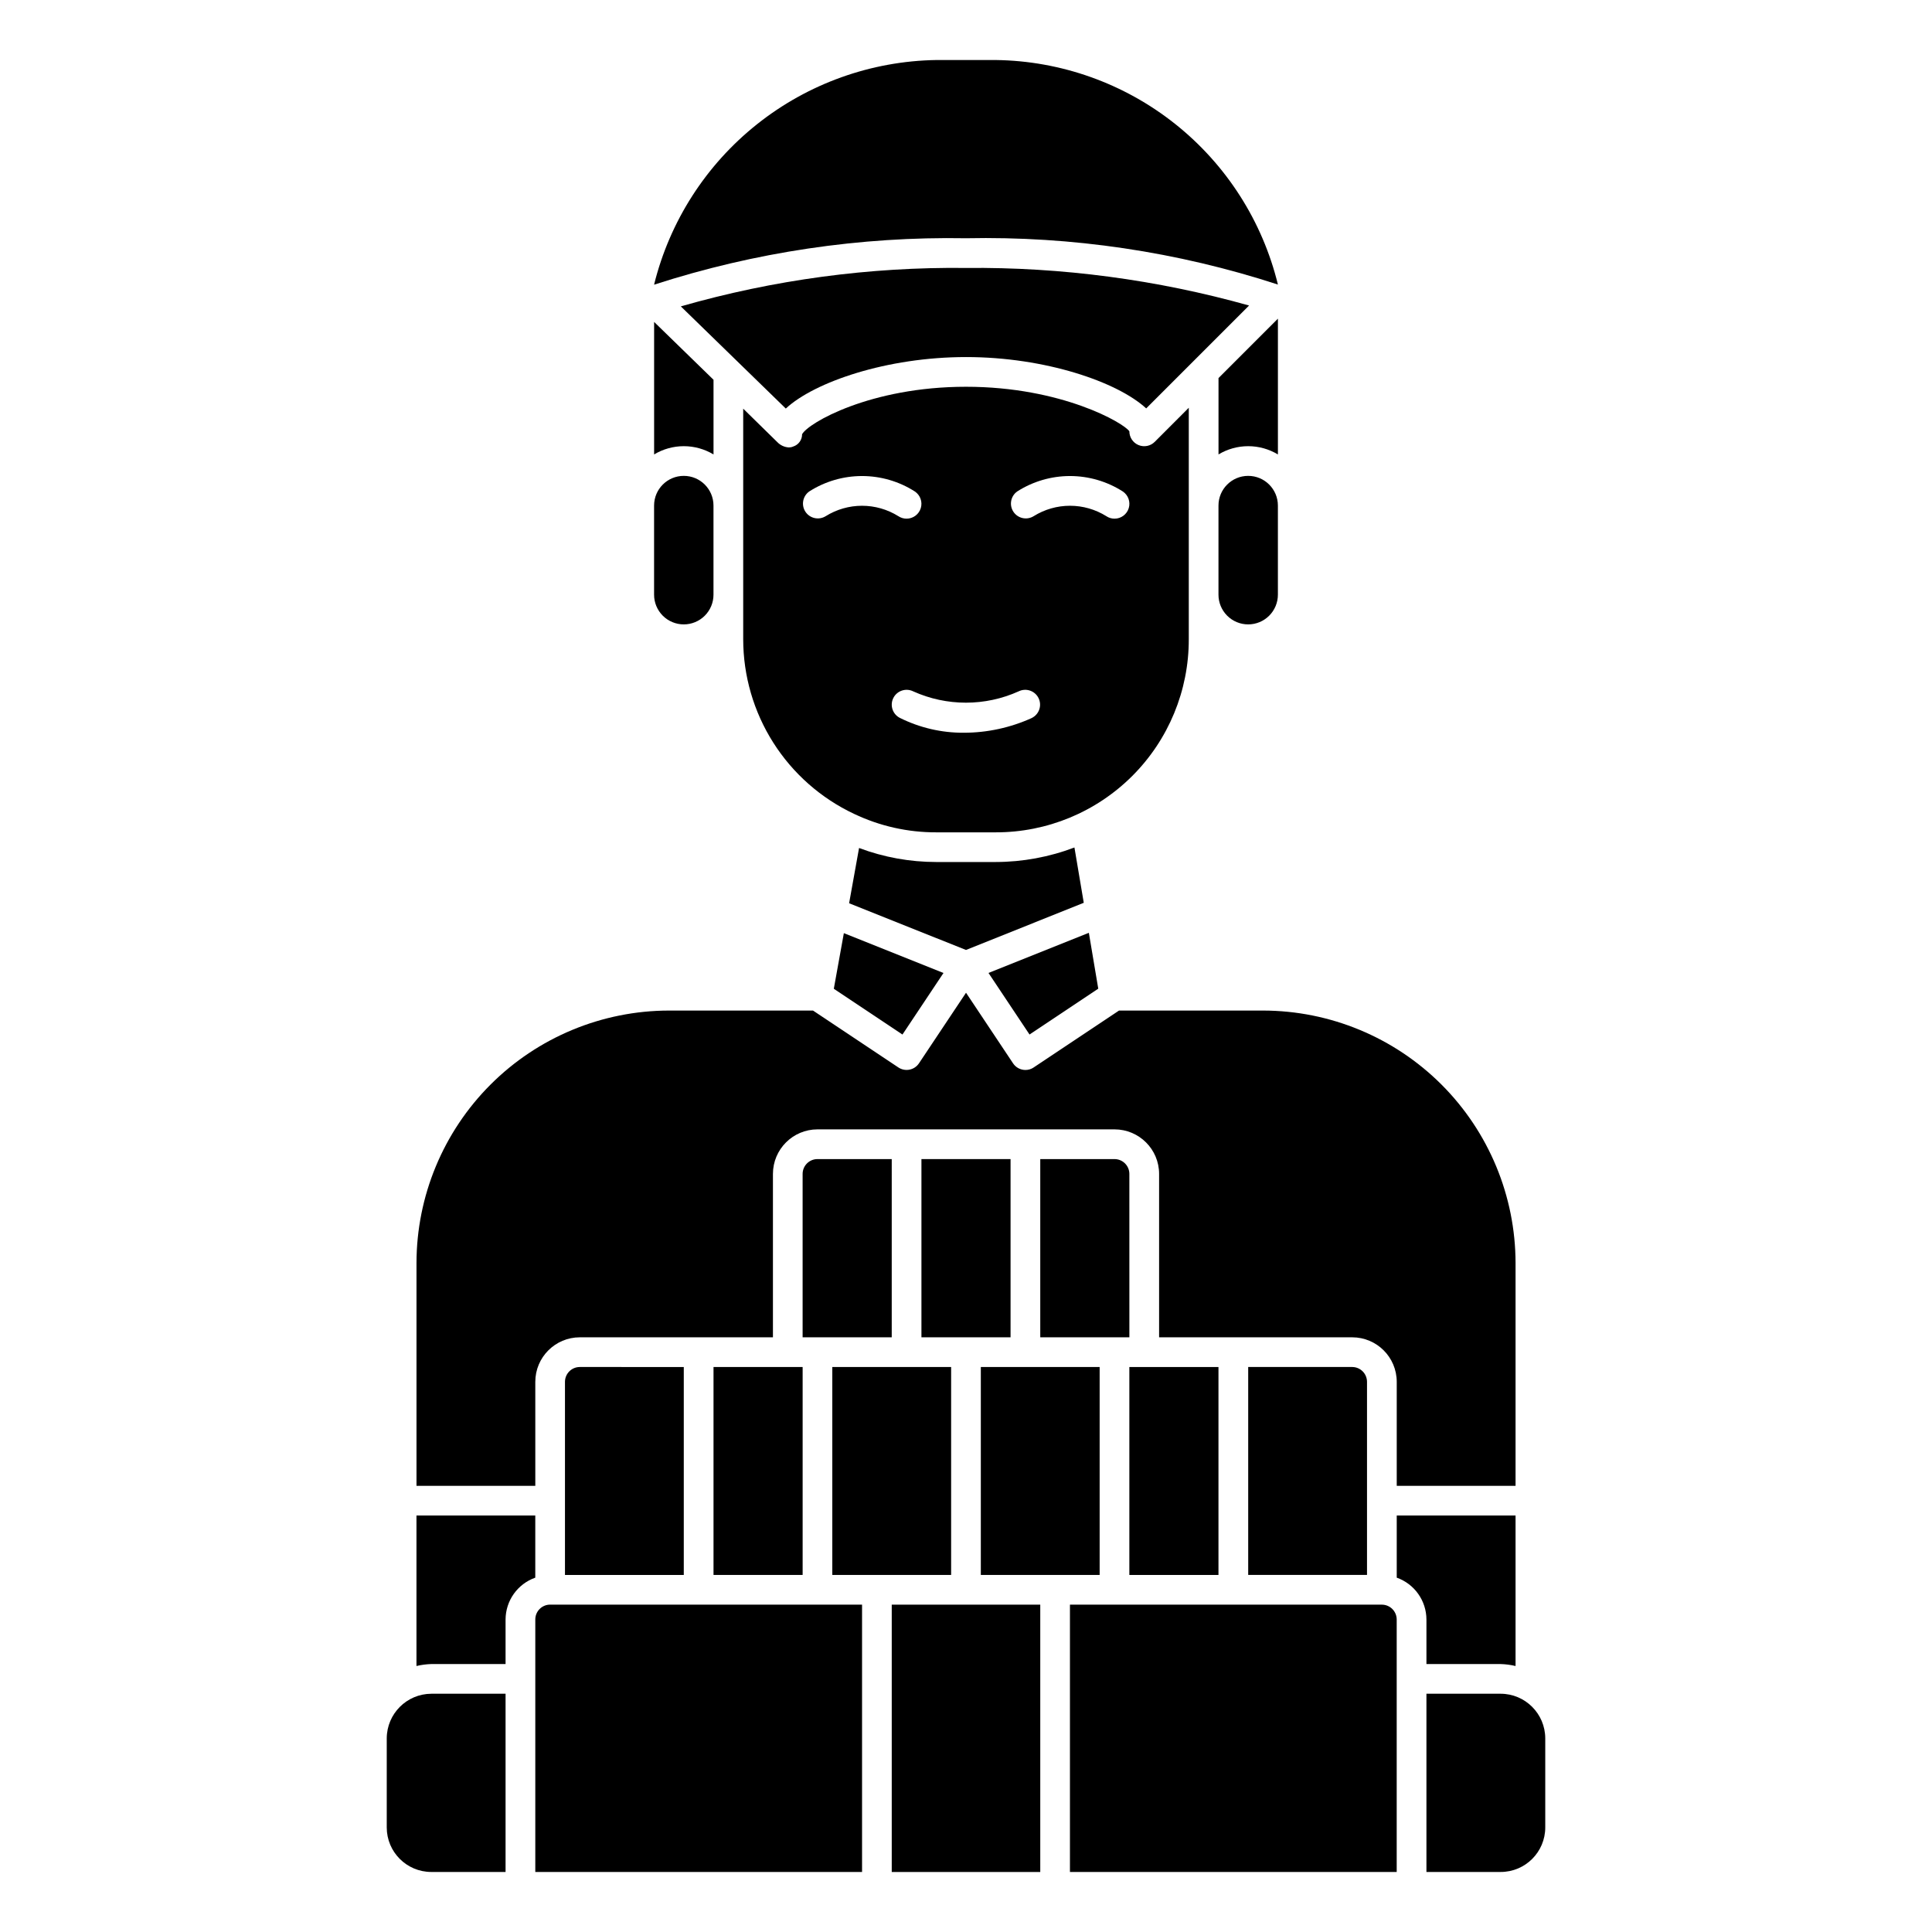
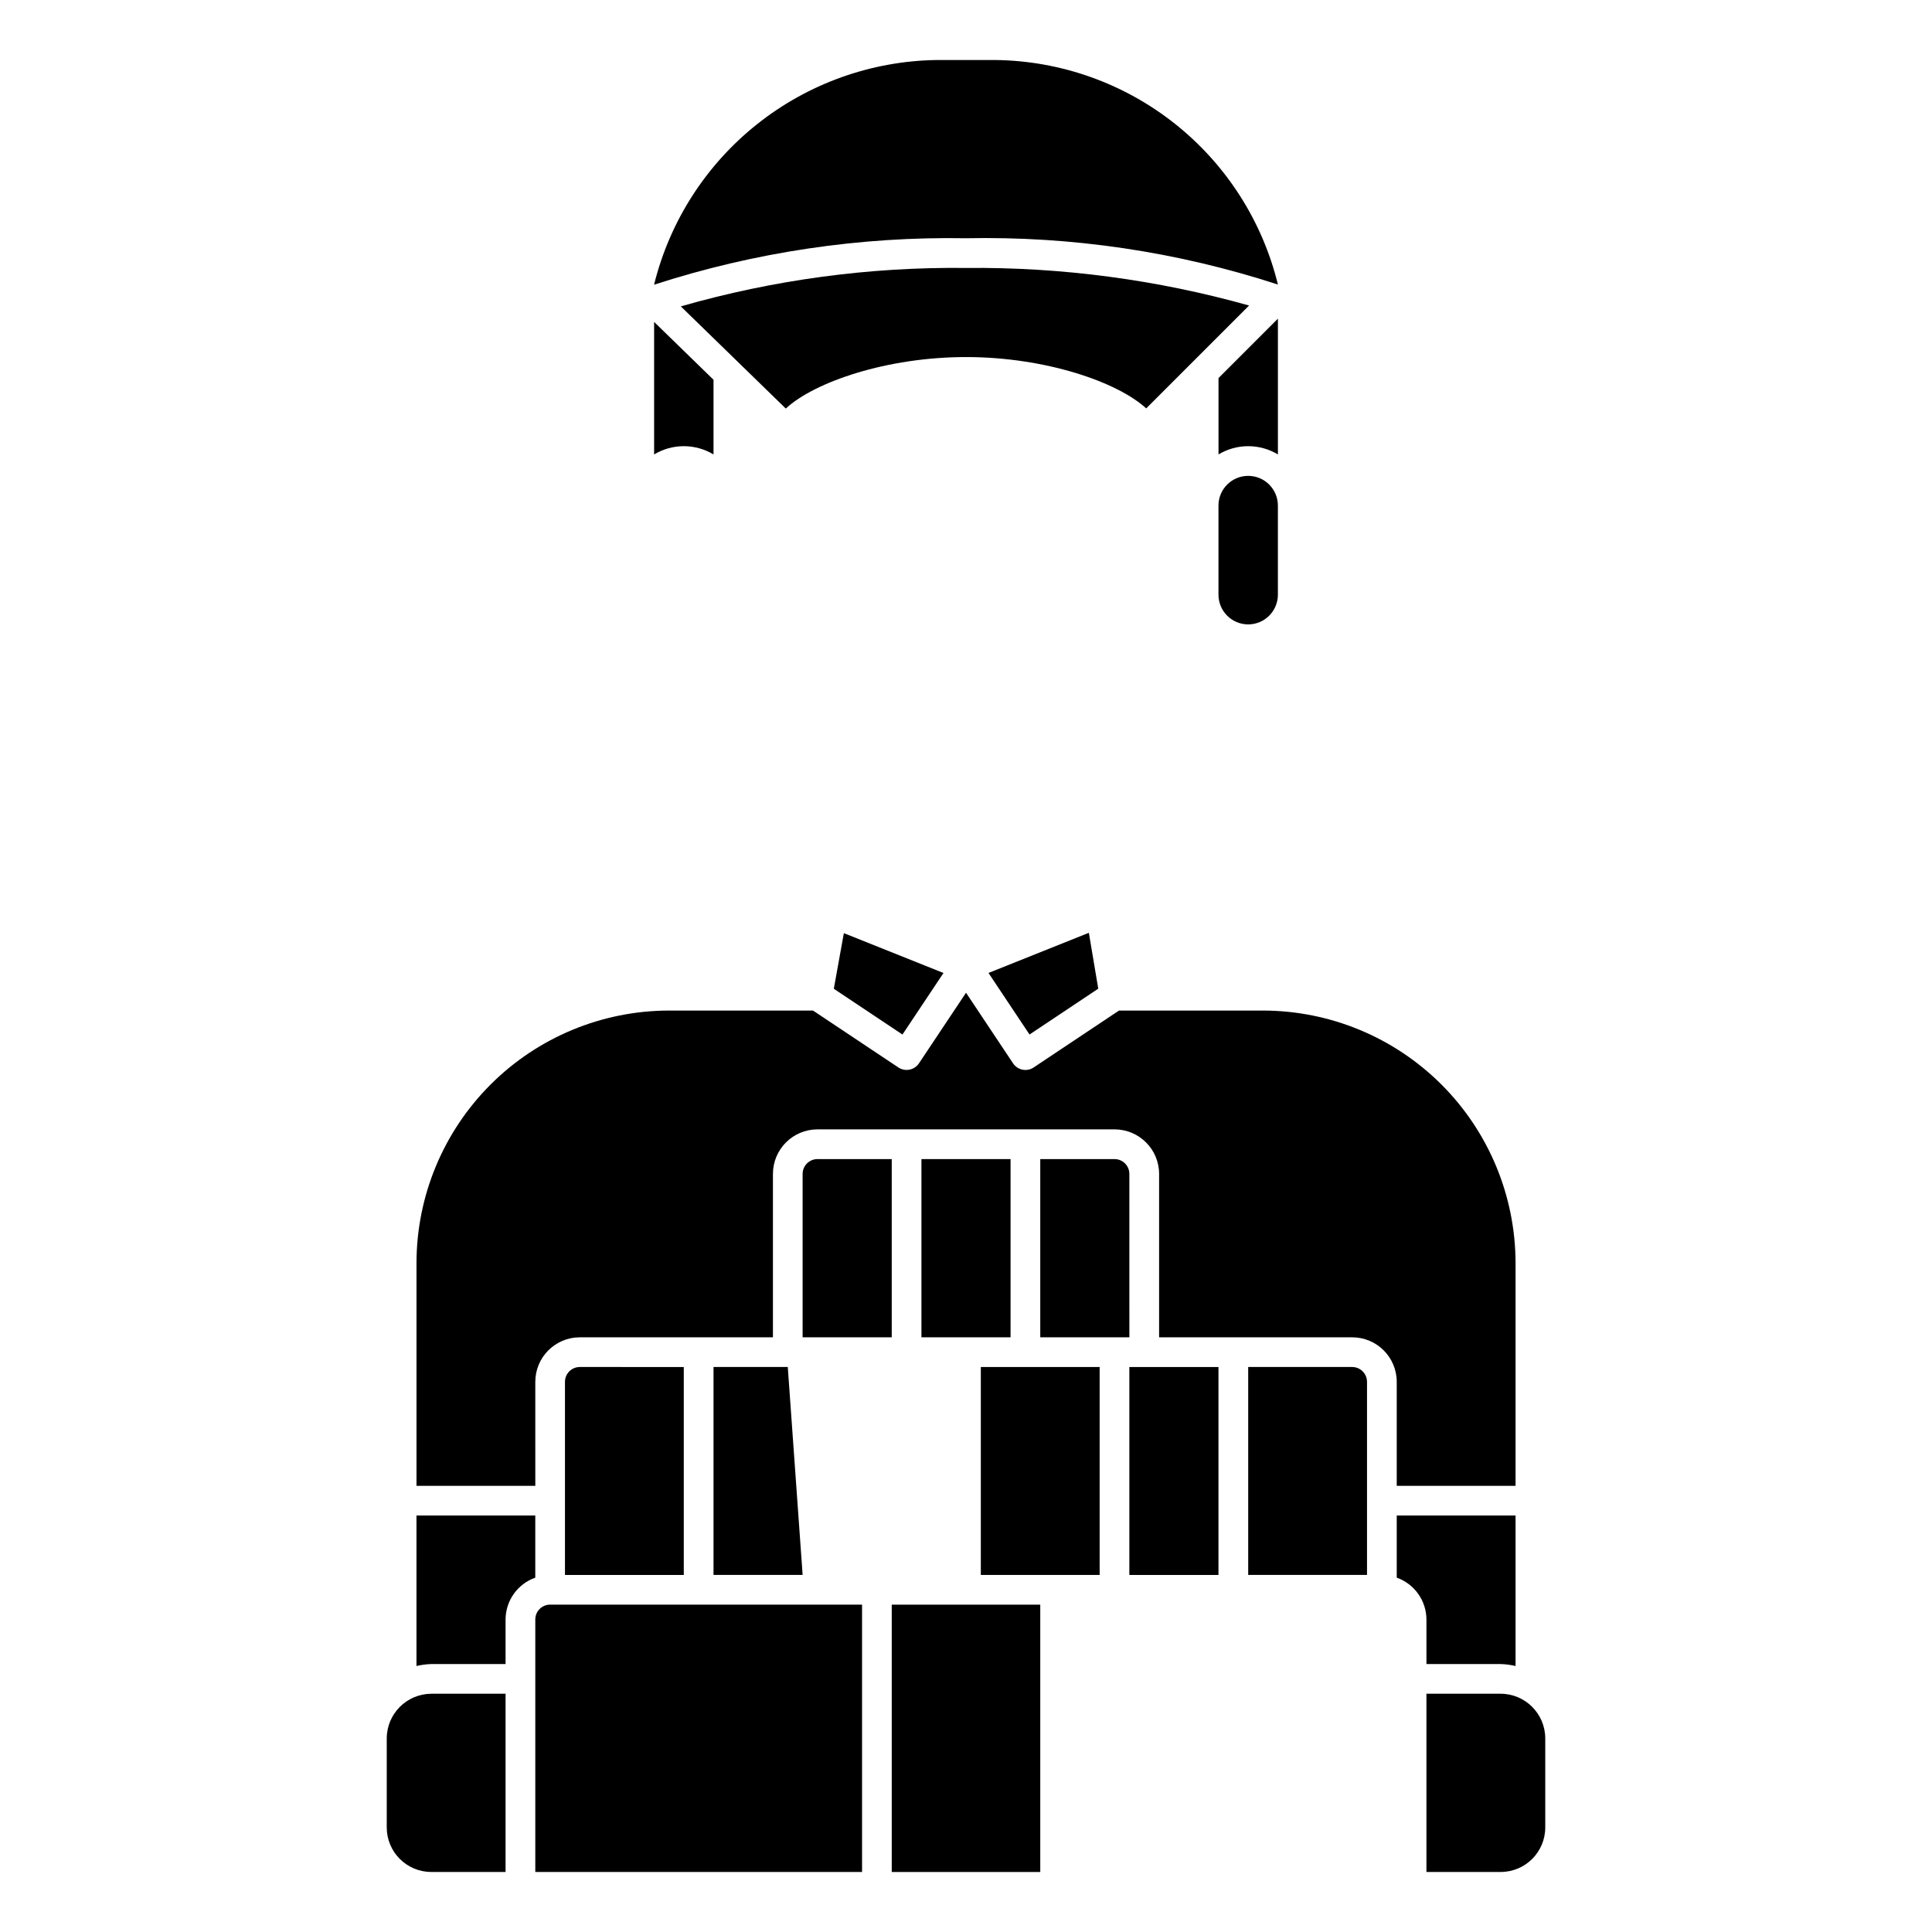
<svg xmlns="http://www.w3.org/2000/svg" fill="#000000" width="800px" height="800px" version="1.1" viewBox="144 144 512 512">
  <g>
    <path d="m419.68 569.25h-39.359v70.848h39.359z" />
    <path d="m380.32 451.17h-19.684c-2.172 0-3.934 1.762-3.934 3.934v43.297h23.617z" />
    <path d="m388.19 451.17h23.617v47.23h-23.617z" />
-     <path d="m364.57 506.27h31.488v55.105h-31.488z" />
-     <path d="m514.14 588.93v-15.742c0-1.043-0.418-2.047-1.156-2.785-0.738-0.738-1.738-1.152-2.781-1.152h-82.656v70.848h86.594z" />
    <path d="m522.02 592.86v47.23h19.68c6.519 0 11.809-5.285 11.809-11.805v-23.617c-0.023-6.512-5.297-11.789-11.809-11.809z" />
    <path d="m502.34 506.27h-27.555v55.105h31.488v-51.168c0-1.043-0.414-2.047-1.152-2.785-0.738-0.738-1.738-1.152-2.781-1.152z" />
    <path d="m541.7 584.99c1.324 0.039 2.644 0.211 3.938 0.52v-39.879h-31.488v16.469-0.004c4.699 1.664 7.852 6.098 7.871 11.086v11.809z" />
    <path d="m439.36 451.17h-19.68v47.23h23.617l-0.004-43.297c0-1.043-0.414-2.043-1.152-2.781-0.738-0.738-1.738-1.152-2.781-1.152z" />
-     <path d="m352.77 506.27h-19.68v55.105h23.617v-55.105z" />
+     <path d="m352.77 506.27h-19.68v55.105h23.617z" />
    <path d="m297.66 506.27c-2.176 0-3.938 1.762-3.938 3.938v51.168h31.488v-55.105z" />
    <path d="m285.86 573.18v66.914h86.594v-70.848l-82.66-0.004c-2.172 0-3.934 1.762-3.934 3.938z" />
    <path d="m443.29 561.38h23.617v-55.105h-23.617z" />
    <path d="m403.93 506.27h31.488v55.105h-31.488z" />
    <path d="m435.05 406.01-2.492-14.812-26.594 10.648 10.871 16.312z" />
    <path d="m364.97 406.03 18.191 12.133 10.871-16.312-26.402-10.555z" />
    <path d="m285.86 510.21c0-6.523 5.285-11.809 11.809-11.809h51.168v-43.297c0-6.519 5.285-11.809 11.805-11.809h78.723c6.519 0 11.809 5.289 11.809 11.809v43.297h51.168c6.519 0 11.809 5.285 11.809 11.809v27.551h31.488v-59.039c-0.023-17.738-7.078-34.746-19.621-47.293-12.547-12.543-29.555-19.598-47.293-19.621h-38.172l-22.625 15.082v0.004c-0.645 0.434-1.402 0.664-2.18 0.66-1.316 0-2.547-0.66-3.273-1.754l-12.469-18.715-12.469 18.703-0.004 0.004c-1.203 1.805-3.644 2.297-5.453 1.094l-22.625-15.078h-38.172c-17.738 0.023-34.746 7.078-47.289 19.621-12.547 12.547-19.602 29.555-19.621 47.293v59.039h31.488z" />
-     <path d="m431.21 383.25-2.473-14.656c-6.664 2.531-13.734 3.836-20.867 3.848h-15.746c-6.988 0-13.922-1.258-20.465-3.715l-2.637 14.648 30.977 12.375z" />
    <path d="m277.98 584.99v-11.809c0.023-4.988 3.172-9.422 7.875-11.086v-16.465h-31.488v39.879c1.289-0.309 2.609-0.48 3.934-0.52z" />
    <path d="m258.3 640.09h19.68v-47.23h-19.68c-6.508 0.031-11.777 5.301-11.809 11.809v23.617c0 6.519 5.289 11.805 11.809 11.805z" />
-     <path d="m325.21 309.47c2.086 0 4.09-0.828 5.566-2.305 1.477-1.477 2.305-3.477 2.305-5.566v-23.617c0-4.348-3.523-7.871-7.871-7.871s-7.871 3.523-7.871 7.871v23.617c0 2.09 0.828 4.09 2.305 5.566 1.477 1.477 3.477 2.305 5.566 2.305z" />
    <path d="m333.09 264.43v-19.789l-15.742-15.328v35.117c2.375-1.43 5.098-2.188 7.871-2.188 2.773 0 5.496 0.758 7.871 2.188z" />
    <path d="m474.78 309.47c2.09 0 4.09-0.828 5.566-2.305 1.477-1.477 2.309-3.477 2.309-5.566v-23.617c0-4.348-3.527-7.871-7.875-7.871s-7.871 3.523-7.871 7.871v23.617c0 2.09 0.828 4.09 2.305 5.566 1.477 1.477 3.481 2.305 5.566 2.305z" />
    <path d="m400 215.01c-25.555-0.297-51.012 3.137-75.574 10.184l27.82 27.078c7.551-7.023 26.766-13.648 47.773-13.648 21.012 0 40.148 6.606 47.734 13.609l27.27-27.27 0.004 0.004c-24.414-6.852-49.676-10.207-75.027-9.957z" />
    <path d="m482.66 228.45-15.742 15.742v20.238h-0.004c2.375-1.43 5.098-2.188 7.871-2.188 2.777 0 5.496 0.758 7.875 2.188z" />
    <path d="m482.66 219.41c-4.102-16.809-13.676-31.773-27.215-42.547-13.535-10.77-30.273-16.738-47.57-16.957h-15.746c-17.281 0.273-33.988 6.258-47.512 17.02-13.527 10.758-23.117 25.691-27.27 42.469v0.047c26.684-8.637 54.613-12.793 82.656-12.305 28.043-0.578 55.988 3.574 82.656 12.273z" />
-     <path d="m459.04 313.41v-61.348l-9.02 9.027-0.004 0.004c-1.125 1.129-2.82 1.465-4.293 0.855-1.473-0.609-2.43-2.051-2.43-3.644-1.395-2.172-17.926-11.809-43.297-11.809s-41.902 9.637-43.438 12.594l0.004 0.004c0.008 1.48-0.949 2.797-2.363 3.242-0.363 0.16-0.754 0.238-1.148 0.238-1.164-0.066-2.262-0.574-3.062-1.418l-9.031-8.855v61.109c0.008 9.703 2.769 19.203 7.969 27.395 5.199 8.191 12.617 14.734 21.395 18.871 6.809 3.25 14.262 4.926 21.805 4.902h15.746c13.578 0.023 26.605-5.359 36.207-14.957 9.602-9.602 14.984-22.633 14.961-36.211zm-96.219-32.621c-1.809 1.125-4.184 0.613-5.363-1.156-1.18-1.773-0.734-4.164 1-5.394 4.18-2.668 9.031-4.086 13.988-4.086 4.957 0 9.812 1.418 13.988 4.086 1.445 0.961 2.086 2.754 1.586 4.414-0.504 1.66-2.031 2.797-3.766 2.797-0.777 0.004-1.535-0.227-2.18-0.66-2.887-1.801-6.223-2.758-9.629-2.758-3.402 0-6.738 0.957-9.625 2.758zm54.688 53.457c-5.688 2.59-11.859 3.934-18.109 3.938-5.871 0.031-11.672-1.316-16.93-3.938-1.926-0.98-2.699-3.336-1.73-5.266 0.969-1.934 3.316-2.723 5.258-1.77 8.887 4.008 19.07 4.008 27.961 0 1.938-0.953 4.285-0.164 5.254 1.77 0.969 1.93 0.195 4.285-1.73 5.266zm19.68-53.457c-2.891-1.801-6.227-2.758-9.629-2.758s-6.738 0.957-9.629 2.758c-1.805 1.125-4.18 0.613-5.359-1.156-1.18-1.773-0.738-4.164 1-5.394 4.176-2.668 9.031-4.086 13.988-4.086 4.957 0 9.812 1.418 13.988 4.086 1.445 0.965 2.086 2.758 1.582 4.418s-2.035 2.797-3.769 2.793c-0.777 0.004-1.535-0.227-2.18-0.66z" />
  </g>
</svg>